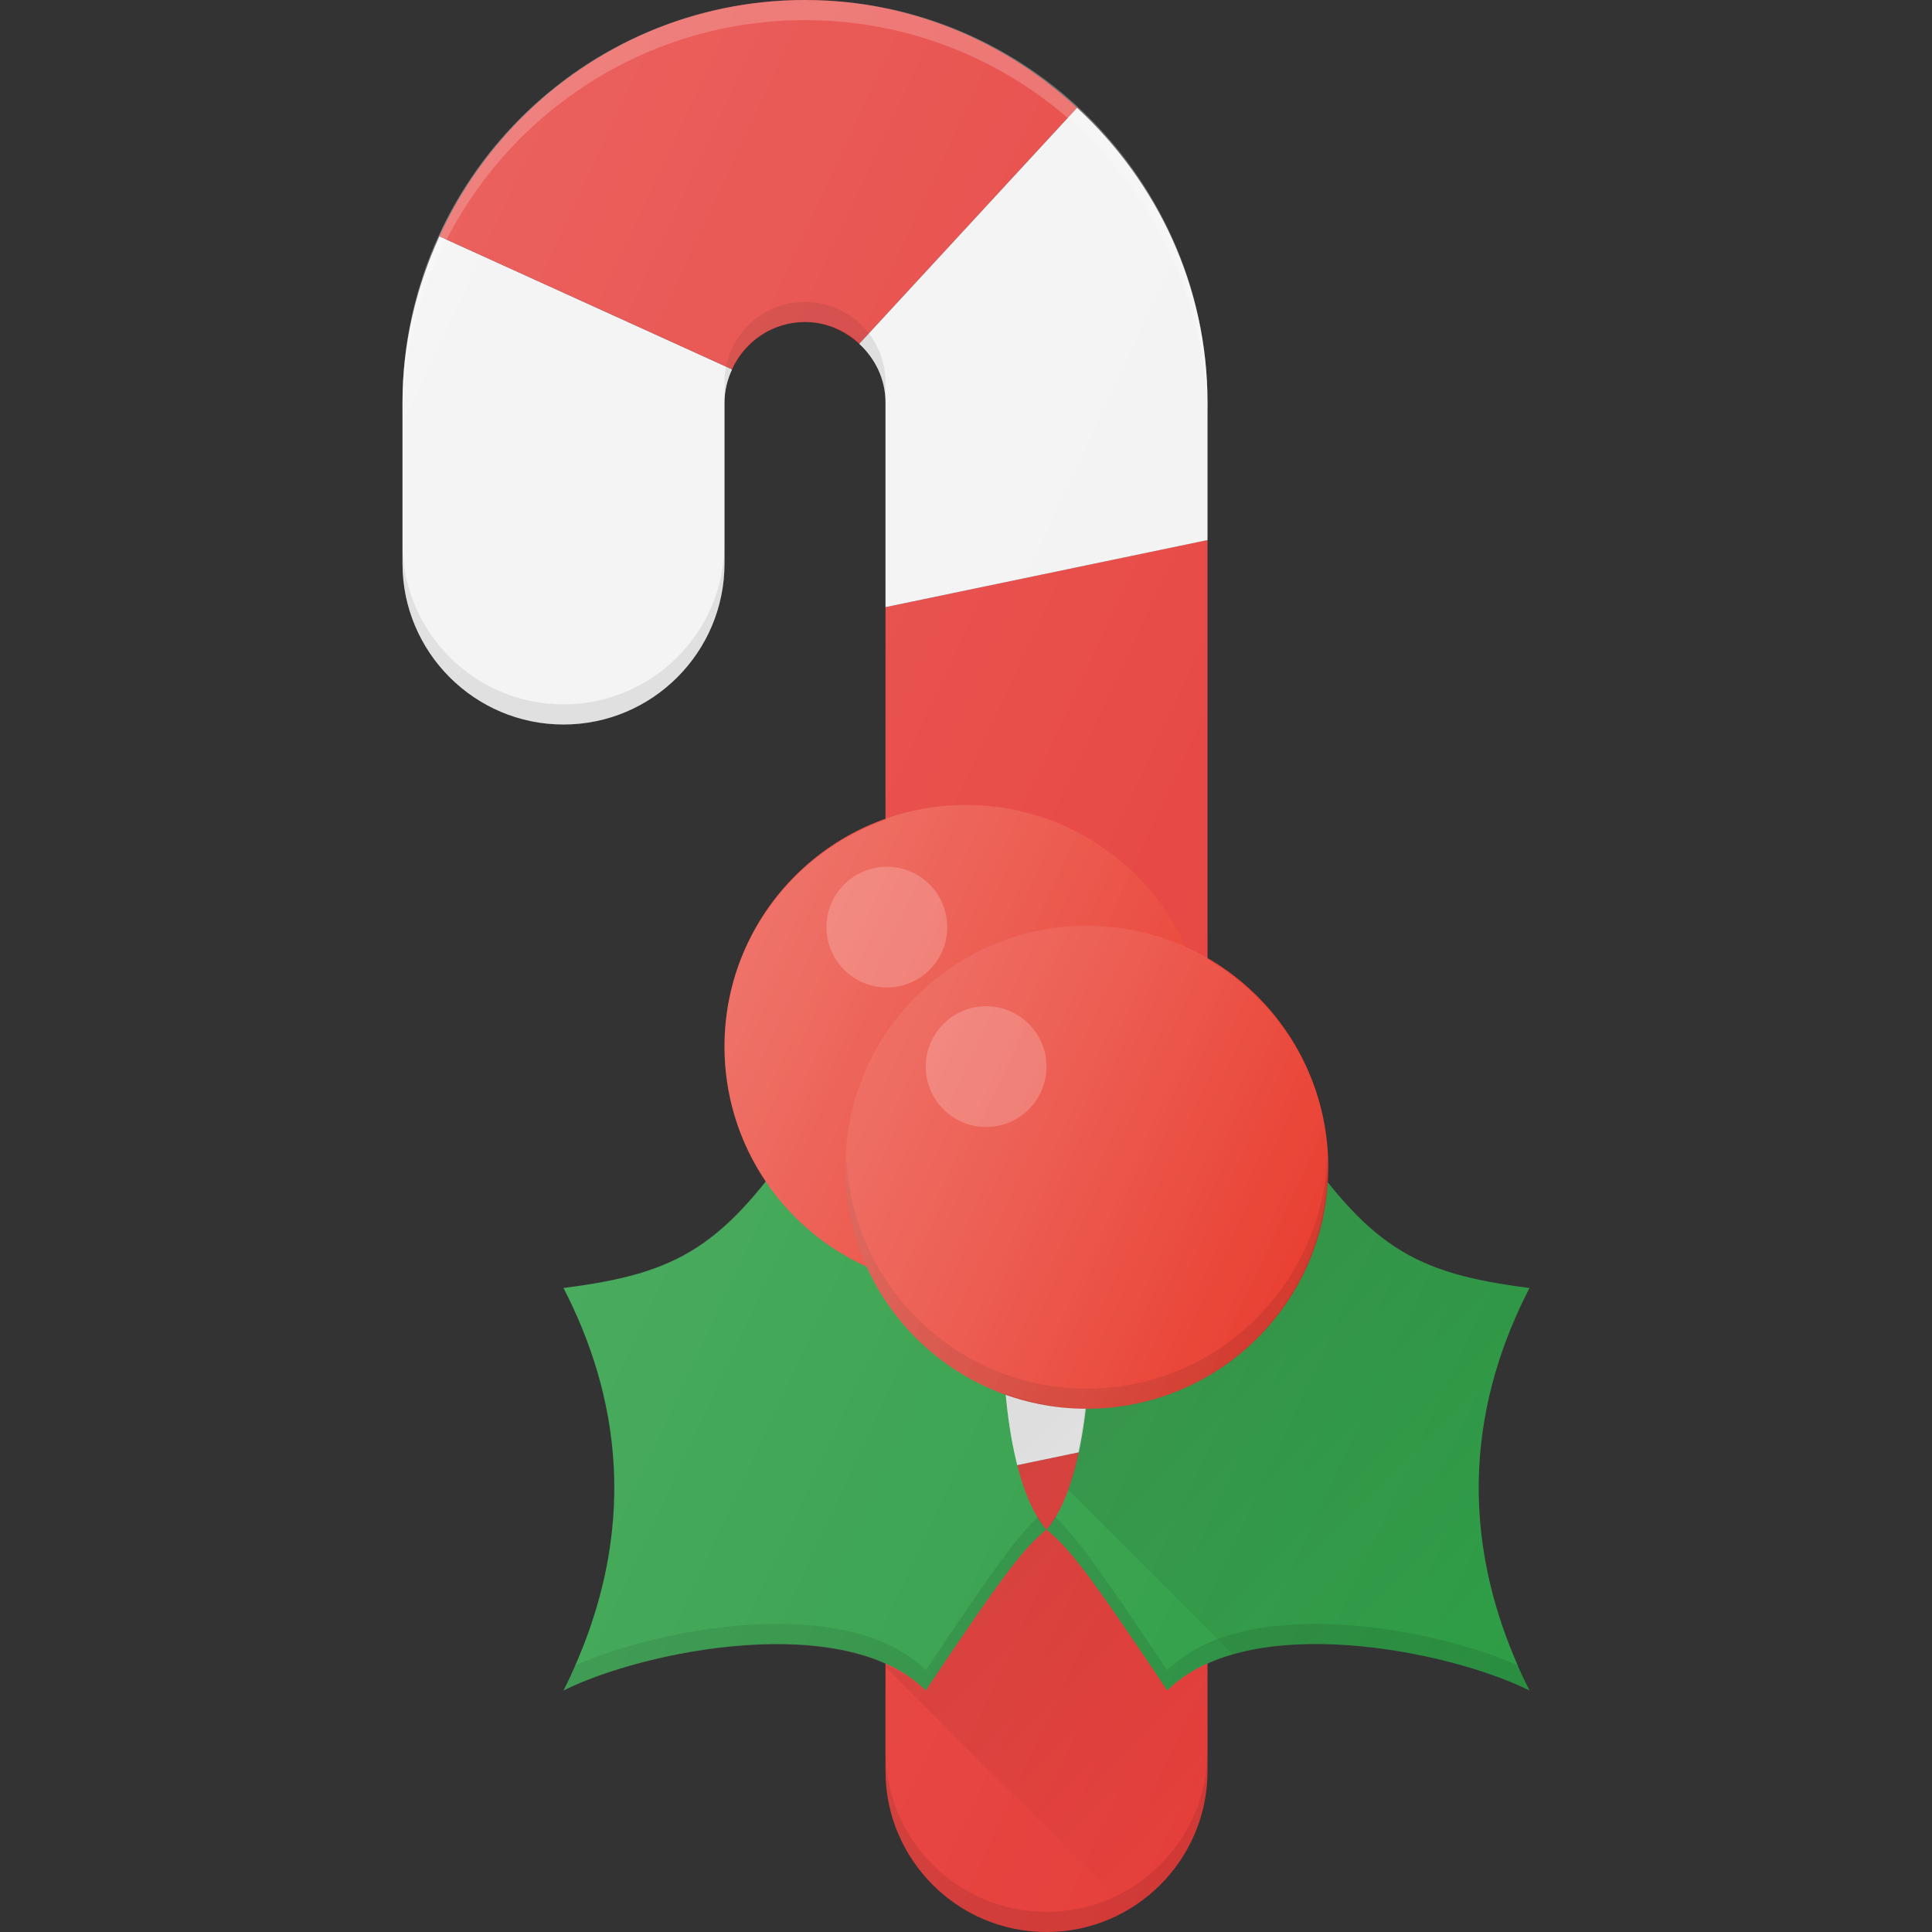
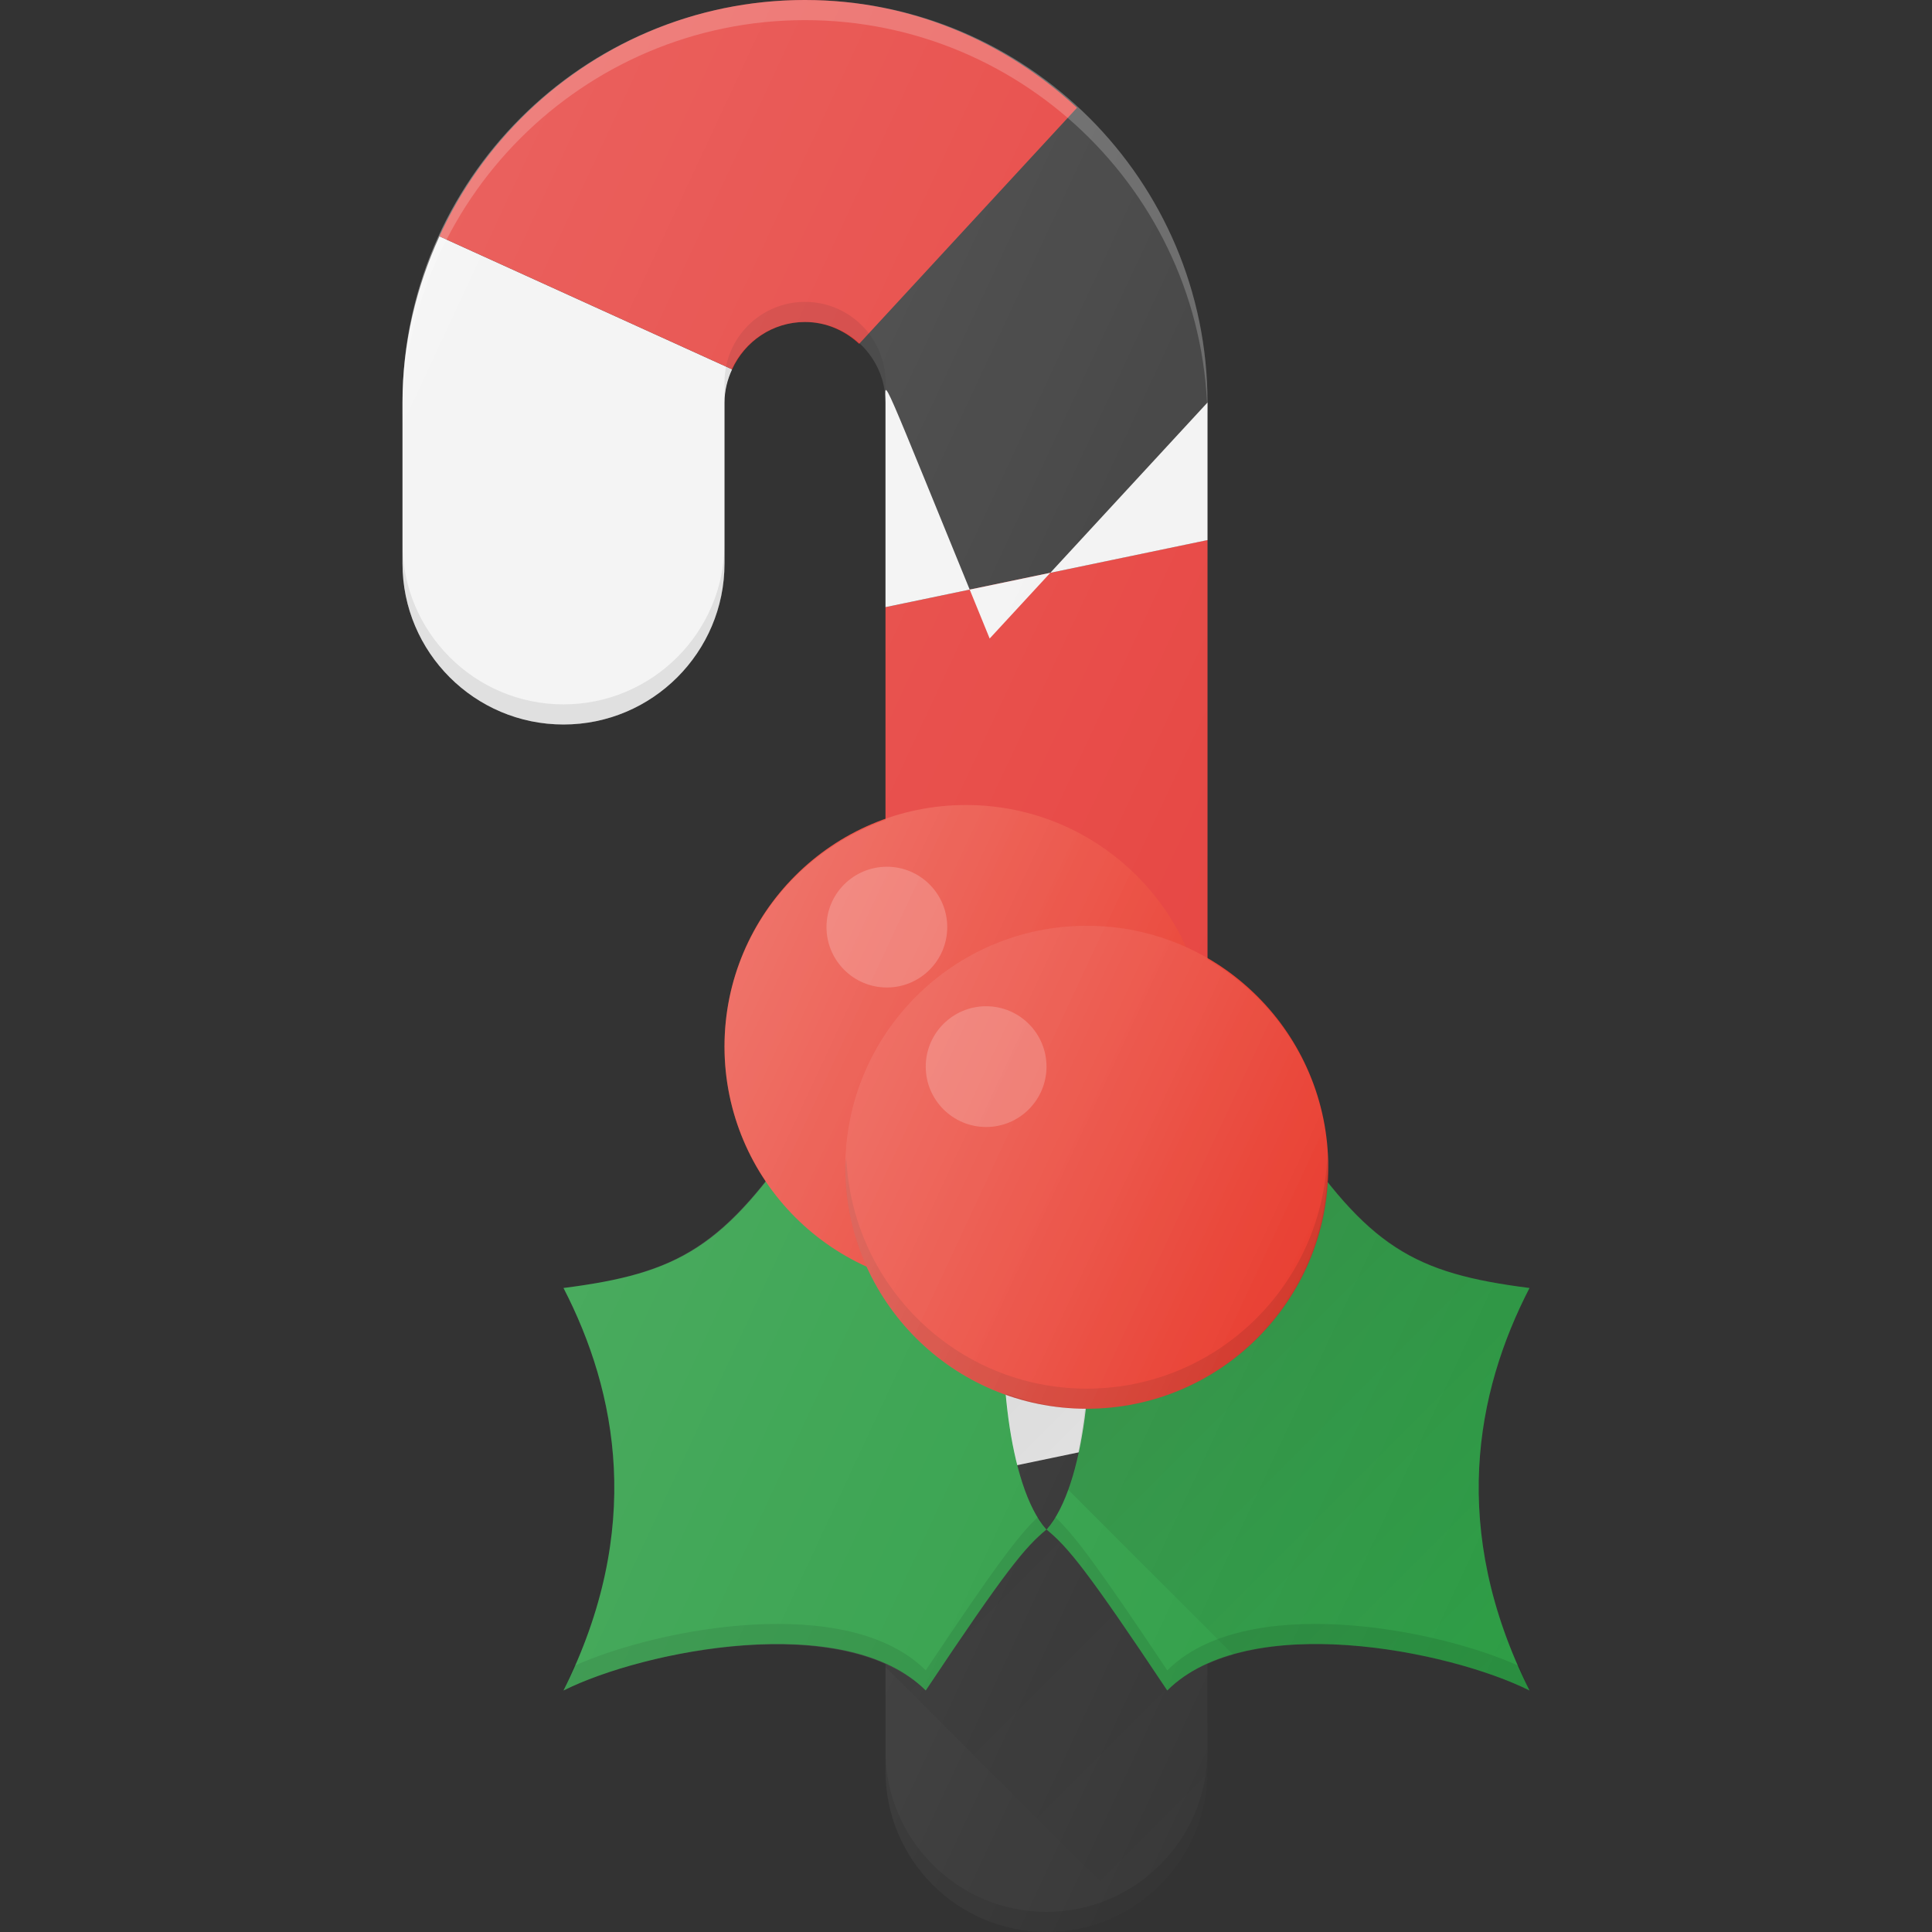
<svg xmlns="http://www.w3.org/2000/svg" id="Layer_1" x="0px" y="0px" viewBox="0 0 24 24" xml:space="preserve">
  <rect x="0" y="0" width="24" height="24" fill="#333333" stroke="none" />
  <g>
    <path fill="#F2F2F2" d="M5,5v2c0,1.103,0.897,2,2,2s2-0.897,2-2V5c0-0.148,0.036-0.285,0.094-0.412 L5.459,2.936C5.171,3.567,5,4.262,5,5z" />
-     <path fill="#E53935" d="M11,22c0,1.103,0.897,2,2,2s2-0.897,2-2v-4.292l-4,0.833V22z" />
    <polygon fill="#E53935" points="15,6.708 11,7.542 11,13.042 15,12.208 " />
    <path fill="#E53935" d="M10,0C7.981,0,6.247,1.209,5.459,2.936l3.635,1.652 C9.252,4.243,9.596,4,10,4c0.261,0,0.495,0.106,0.673,0.271l2.706-2.932 C12.488,0.515,11.307,0,10,0z" />
    <polygon fill="#F2F2F2" points="11,13.042 11,18.542 15,17.708 15,12.208 " />
-     <path fill="#F2F2F2" d="M15,5c0-1.45-0.631-2.747-1.62-3.661l-2.706,2.932 C10.871,4.453,11,4.71,11,5v2.542l4-0.833V5z" />
+     <path fill="#F2F2F2" d="M15,5l-2.706,2.932 C10.871,4.453,11,4.71,11,5v2.542l4-0.833V5z" />
    <path opacity="0.1" d="M13,23.75c-1.103,0-2-0.897-2-2V22c0,1.103,0.897,2,2,2 s2-0.897,2-2v-0.25C15,22.853,14.103,23.75,13,23.75z" />
    <path opacity="0.1" d="M7,8.75c-1.103,0-2-0.897-2-2V7c0,1.103,0.897,2,2,2 s2-0.897,2-2V6.75C9,7.853,8.103,8.75,7,8.75z" />
    <path opacity="0.1" d="M11,4.75c0-0.551-0.448-1-1-1s-1,0.449-1,1V5 c0-0.551,0.448-1,1-1s1,0.449,1,1V4.75z" />
    <path fill="#2E9E46" d="M10,14c-1,1.5-1.565,1.817-3,2c0.667,1.292,1,3,0,5 C8,20.5,10.5,20,11.5,21c1-1.5,1.232-1.779,1.499-1.999 C12.516,18.453,12.391,16.891,12.5,15.969S10,14,10,14z" />
    <path fill="#2E9E46" d="M16,14c1,1.5,1.565,1.817,3,2c-0.667,1.292-1,3-0,5 C18,20.5,15.5,20,14.5,21c-1-1.5-1.232-1.779-1.499-1.999 C13.484,18.453,13.609,16.891,13.5,15.969S16,14,16,14z" />
    <path opacity="0.1" d="M11.5,20.75c-0.963-0.963-3.304-0.534-4.37-0.055 C7.086,20.797,7.052,20.897,7,21C8,20.5,10.5,20,11.5,21 c1-1.5,1.232-1.779,1.499-1.999c-0.038-0.043-0.07-0.103-0.104-0.158 C12.658,19.065,12.37,19.445,11.5,20.75z" />
    <path opacity="0.1" d="M14.5,20.75c-0.87-1.305-1.158-1.685-1.394-1.907 c-0.034,0.055-0.066,0.115-0.104,0.158C13.268,19.221,13.5,19.5,14.5,21 c1-1,3.5-0.5,4.5,0c-0.052-0.103-0.085-0.203-0.13-0.305 C17.804,20.216,15.463,19.787,14.5,20.75z" />
    <path opacity="0.2" fill="#FFFFFF" d="M10,0C7.243,0,5,2.243,5,5v0.25 c0-2.757,2.243-5,5-5s5,2.243,5,5V5C15,2.243,12.757,0,10,0z" />
    <circle fill="#E83628" cx="12" cy="13" r="3" />
    <linearGradient id="SVGID_1_" gradientUnits="userSpaceOnUse" x1="9.28" y1="12.268" x2="14.72" y2="9.732" gradientTransform="matrix(1 0 0 -1 0 24)">
      <stop offset="0" style="stop-color:#FFFFFF;stop-opacity:0.2" />
      <stop offset="1" style="stop-color:#FFFFFF;stop-opacity:0" />
    </linearGradient>
    <circle fill="url(#SVGID_1_)" cx="12" cy="13" r="3" />
    <circle fill="#E83628" cx="13.5" cy="14.5" r="3" />
    <path opacity="0.1" d="M13.5,17.25c-1.612,0-2.92-1.28-2.987-2.875 C10.511,14.417,10.5,14.457,10.5,14.5c0,1.654,1.346,3,3,3s3-1.346,3-3 c0-0.043-0.011-0.083-0.013-0.125C16.42,15.97,15.112,17.25,13.5,17.25z" />
    <linearGradient id="SVGID_2_" gradientUnits="userSpaceOnUse" x1="10.78" y1="10.768" x2="16.22" y2="8.232" gradientTransform="matrix(1 0 0 -1 0 24)">
      <stop offset="0" style="stop-color:#FFFFFF;stop-opacity:0.2" />
      <stop offset="1" style="stop-color:#FFFFFF;stop-opacity:0" />
    </linearGradient>
    <circle fill="url(#SVGID_2_)" cx="13.5" cy="14.5" r="3" />
    <circle opacity="0.2" fill="#FFFFFF" cx="11.017" cy="11.517" r="0.75" />
    <circle opacity="0.2" fill="#FFFFFF" cx="12.25" cy="13.25" r="0.75" />
    <linearGradient id="SVGID_3_" gradientUnits="userSpaceOnUse" x1="14.929" y1="7.952" x2="19.441" y2="3.441" gradientTransform="matrix(1 0 0 -1 0 24)">
      <stop offset="0" style="stop-color:#000000;stop-opacity:0.1" />
      <stop offset="1" style="stop-color:#000000;stop-opacity:0" />
    </linearGradient>
    <path fill="url(#SVGID_3_)" d="M19,16c-1.186-0.151-1.781-0.407-2.517-1.336 C16.397,16.24,15.098,17.5,13.5,17.5c-0.007,0-0.014-0.002-0.022-0.002 c-0.043,0.363-0.107,0.718-0.211,1.005l2.058,2.058 C16.507,20.225,18.213,20.607,19,21C18,19,18.333,17.292,19,16z" />
    <linearGradient id="SVGID_4_" gradientUnits="userSpaceOnUse" x1="11.474" y1="5.665" x2="15.479" y2="1.661" gradientTransform="matrix(1 0 0 -1 0 24)">
      <stop offset="0" style="stop-color:#000000;stop-opacity:0.1" />
      <stop offset="1" style="stop-color:#000000;stop-opacity:0" />
    </linearGradient>
    <path fill="url(#SVGID_4_)" d="M14.5,21c-1-1.5-1.232-1.779-1.499-1.999 c0.259-0.294,0.412-0.88,0.485-1.503c-0.349-0.002-0.679-0.073-0.991-0.184 c0.061,0.689,0.219,1.364,0.503,1.687C12.732,19.221,12.5,19.5,11.5,21 c-0.138-0.138-0.312-0.238-0.5-0.322v0.03l3.009,3.009C14.599,23.369,15,22.733,15,22 v-1.328C14.811,20.757,14.639,20.861,14.5,21z" />
    <linearGradient id="SVGID_5_" gradientUnits="userSpaceOnUse" x1="3.115" y1="16.065" x2="21.167" y2="7.647" gradientTransform="matrix(1 0 0 -1 0 24)">
      <stop offset="0" style="stop-color:#FFFFFF;stop-opacity:0.2" />
      <stop offset="1" style="stop-color:#FFFFFF;stop-opacity:0" />
    </linearGradient>
    <path fill="url(#SVGID_5_)" d="M19,16c-1.187-0.151-1.781-0.405-2.517-1.335 C16.486,14.609,16.5,14.557,16.5,14.5c0-1.105-0.608-2.062-1.5-2.583V5c0-2.757-2.243-5-5-5 S5,2.243,5,5v2c0,1.103,0.897,2,2,2s2-0.897,2-2V5c0-0.551,0.448-1,1-1s1,0.449,1,1v5.184 C9.839,10.598,9,11.698,9,13c0,0.619,0.189,1.194,0.511,1.672 C8.778,15.596,8.184,15.849,7,16c0.667,1.292,1,3,0,5 C7.861,20.569,9.83,20.145,11,20.672V22c0,1.103,0.897,2,2,2s2-0.897,2-2v-1.328 C16.17,20.145,18.139,20.569,19,21C18,19,18.333,17.292,19,16z" />
  </g>
</svg>